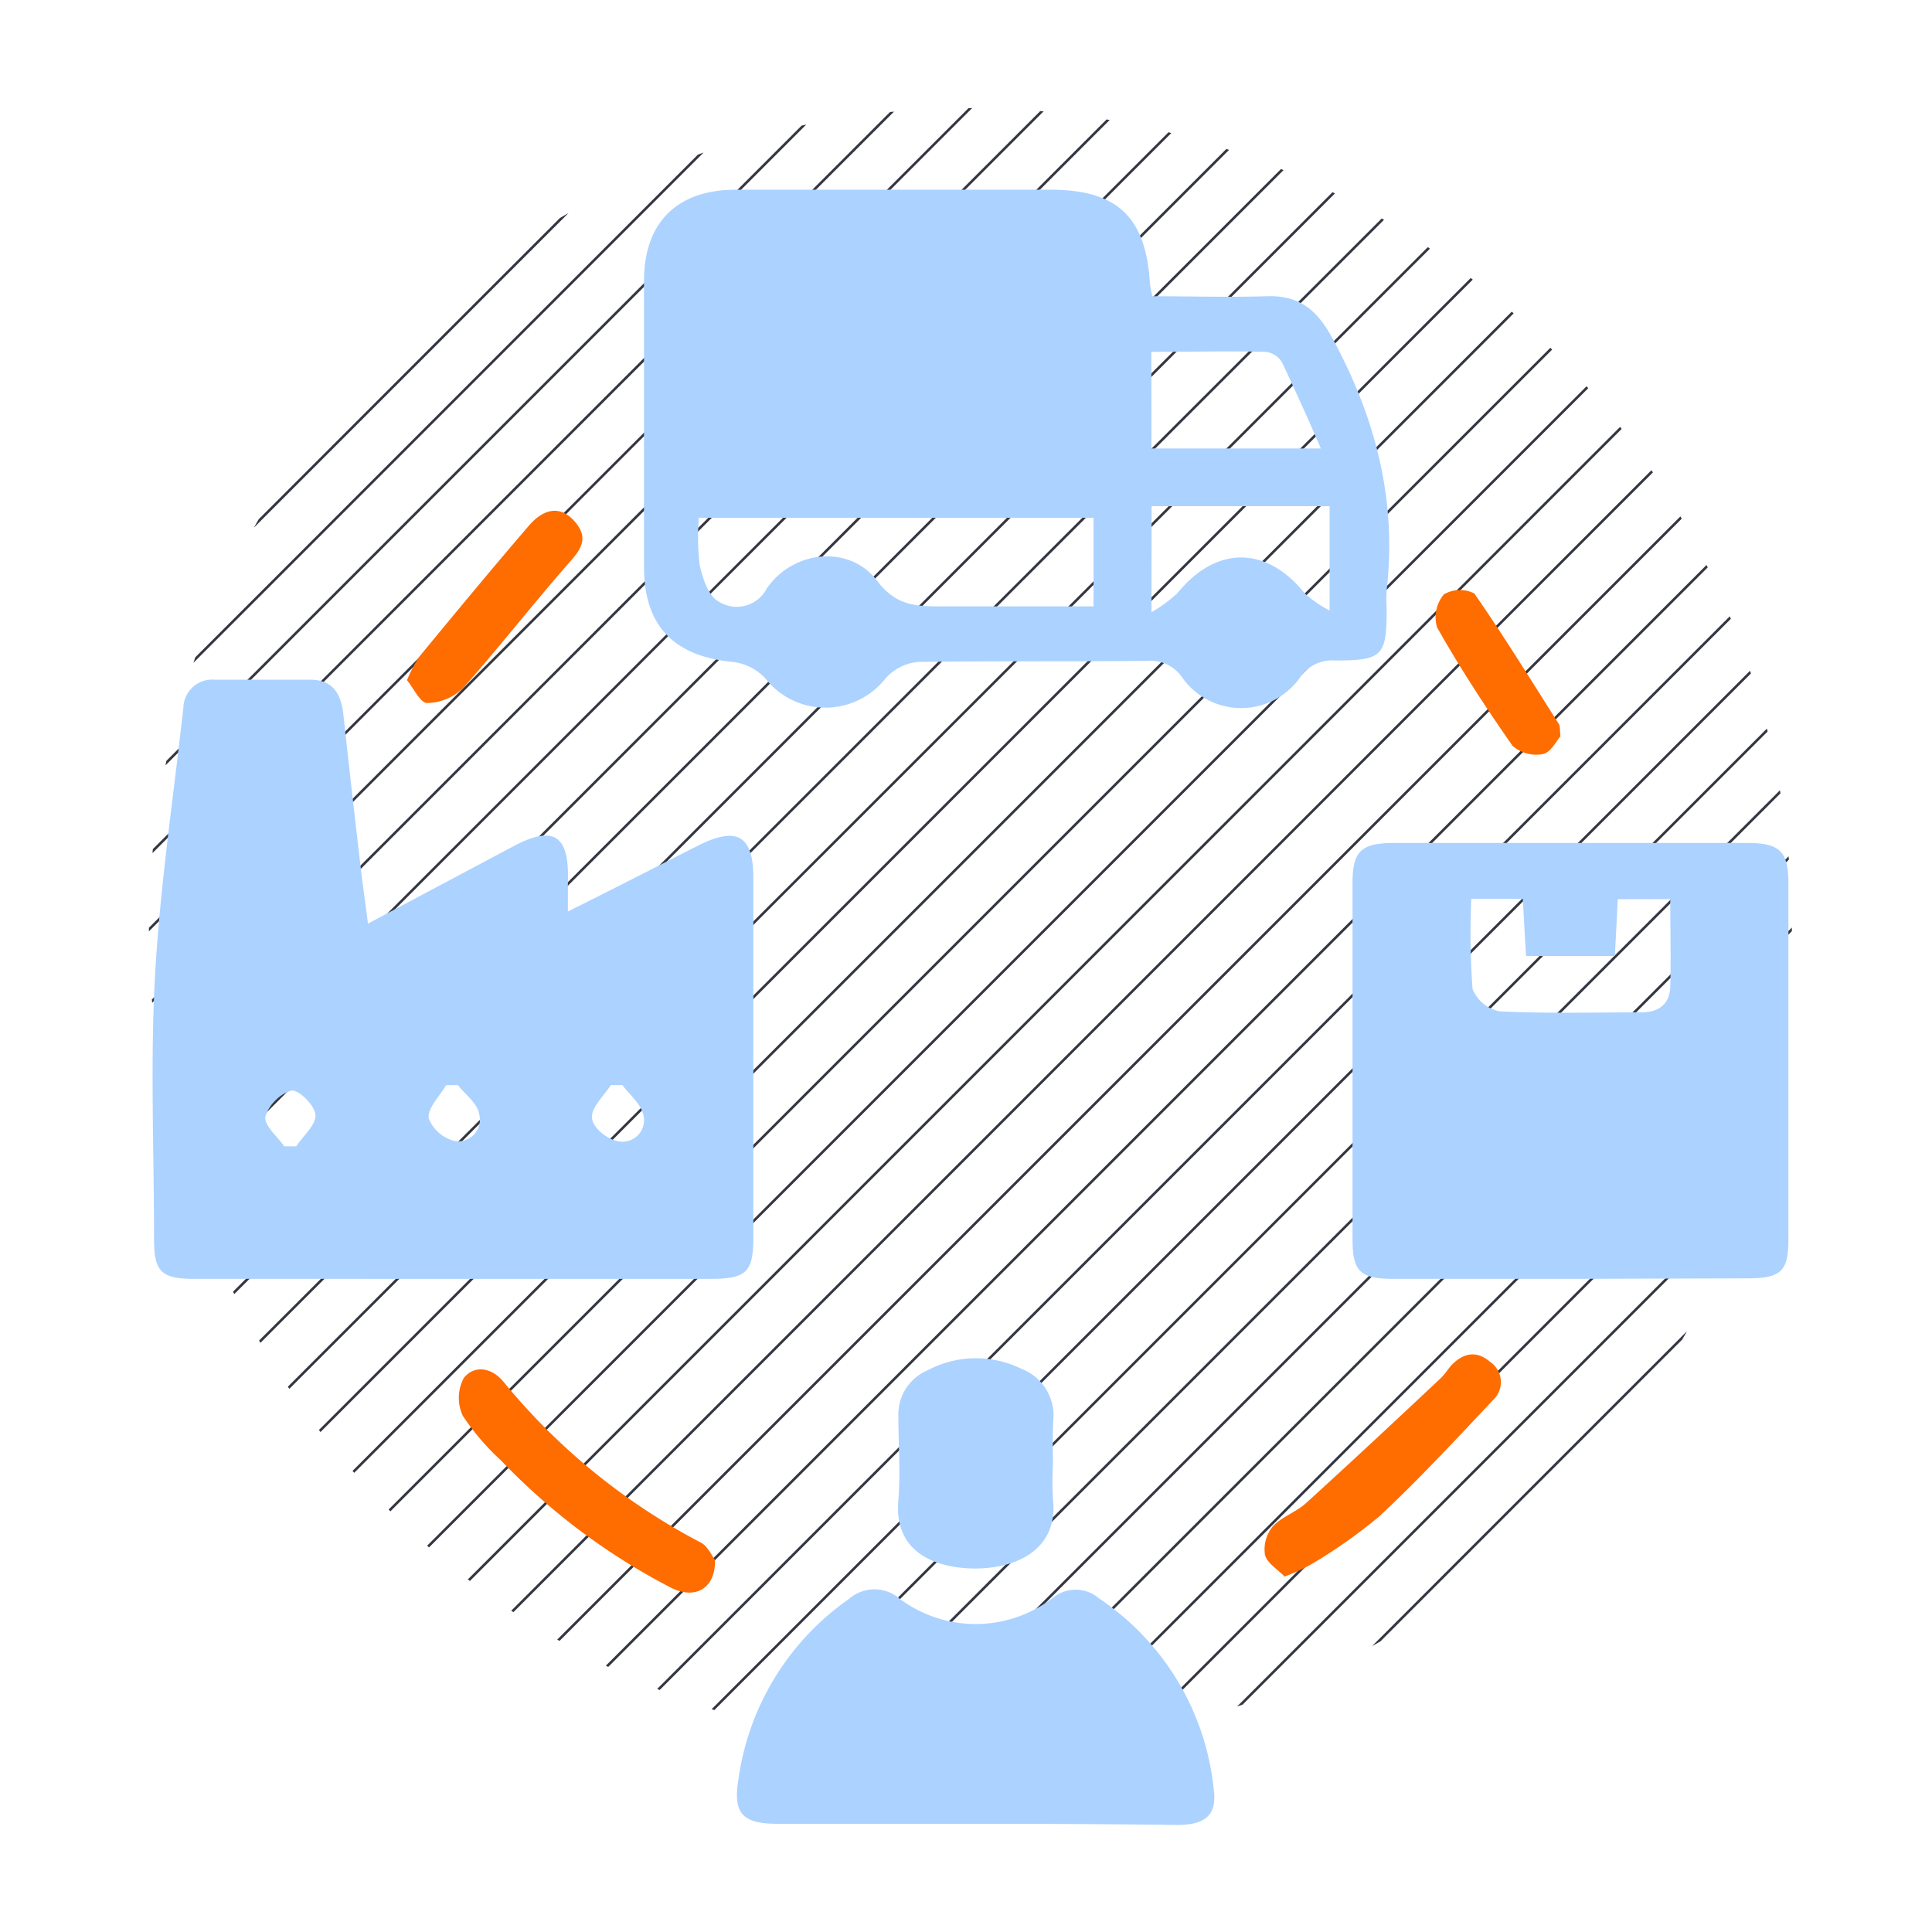
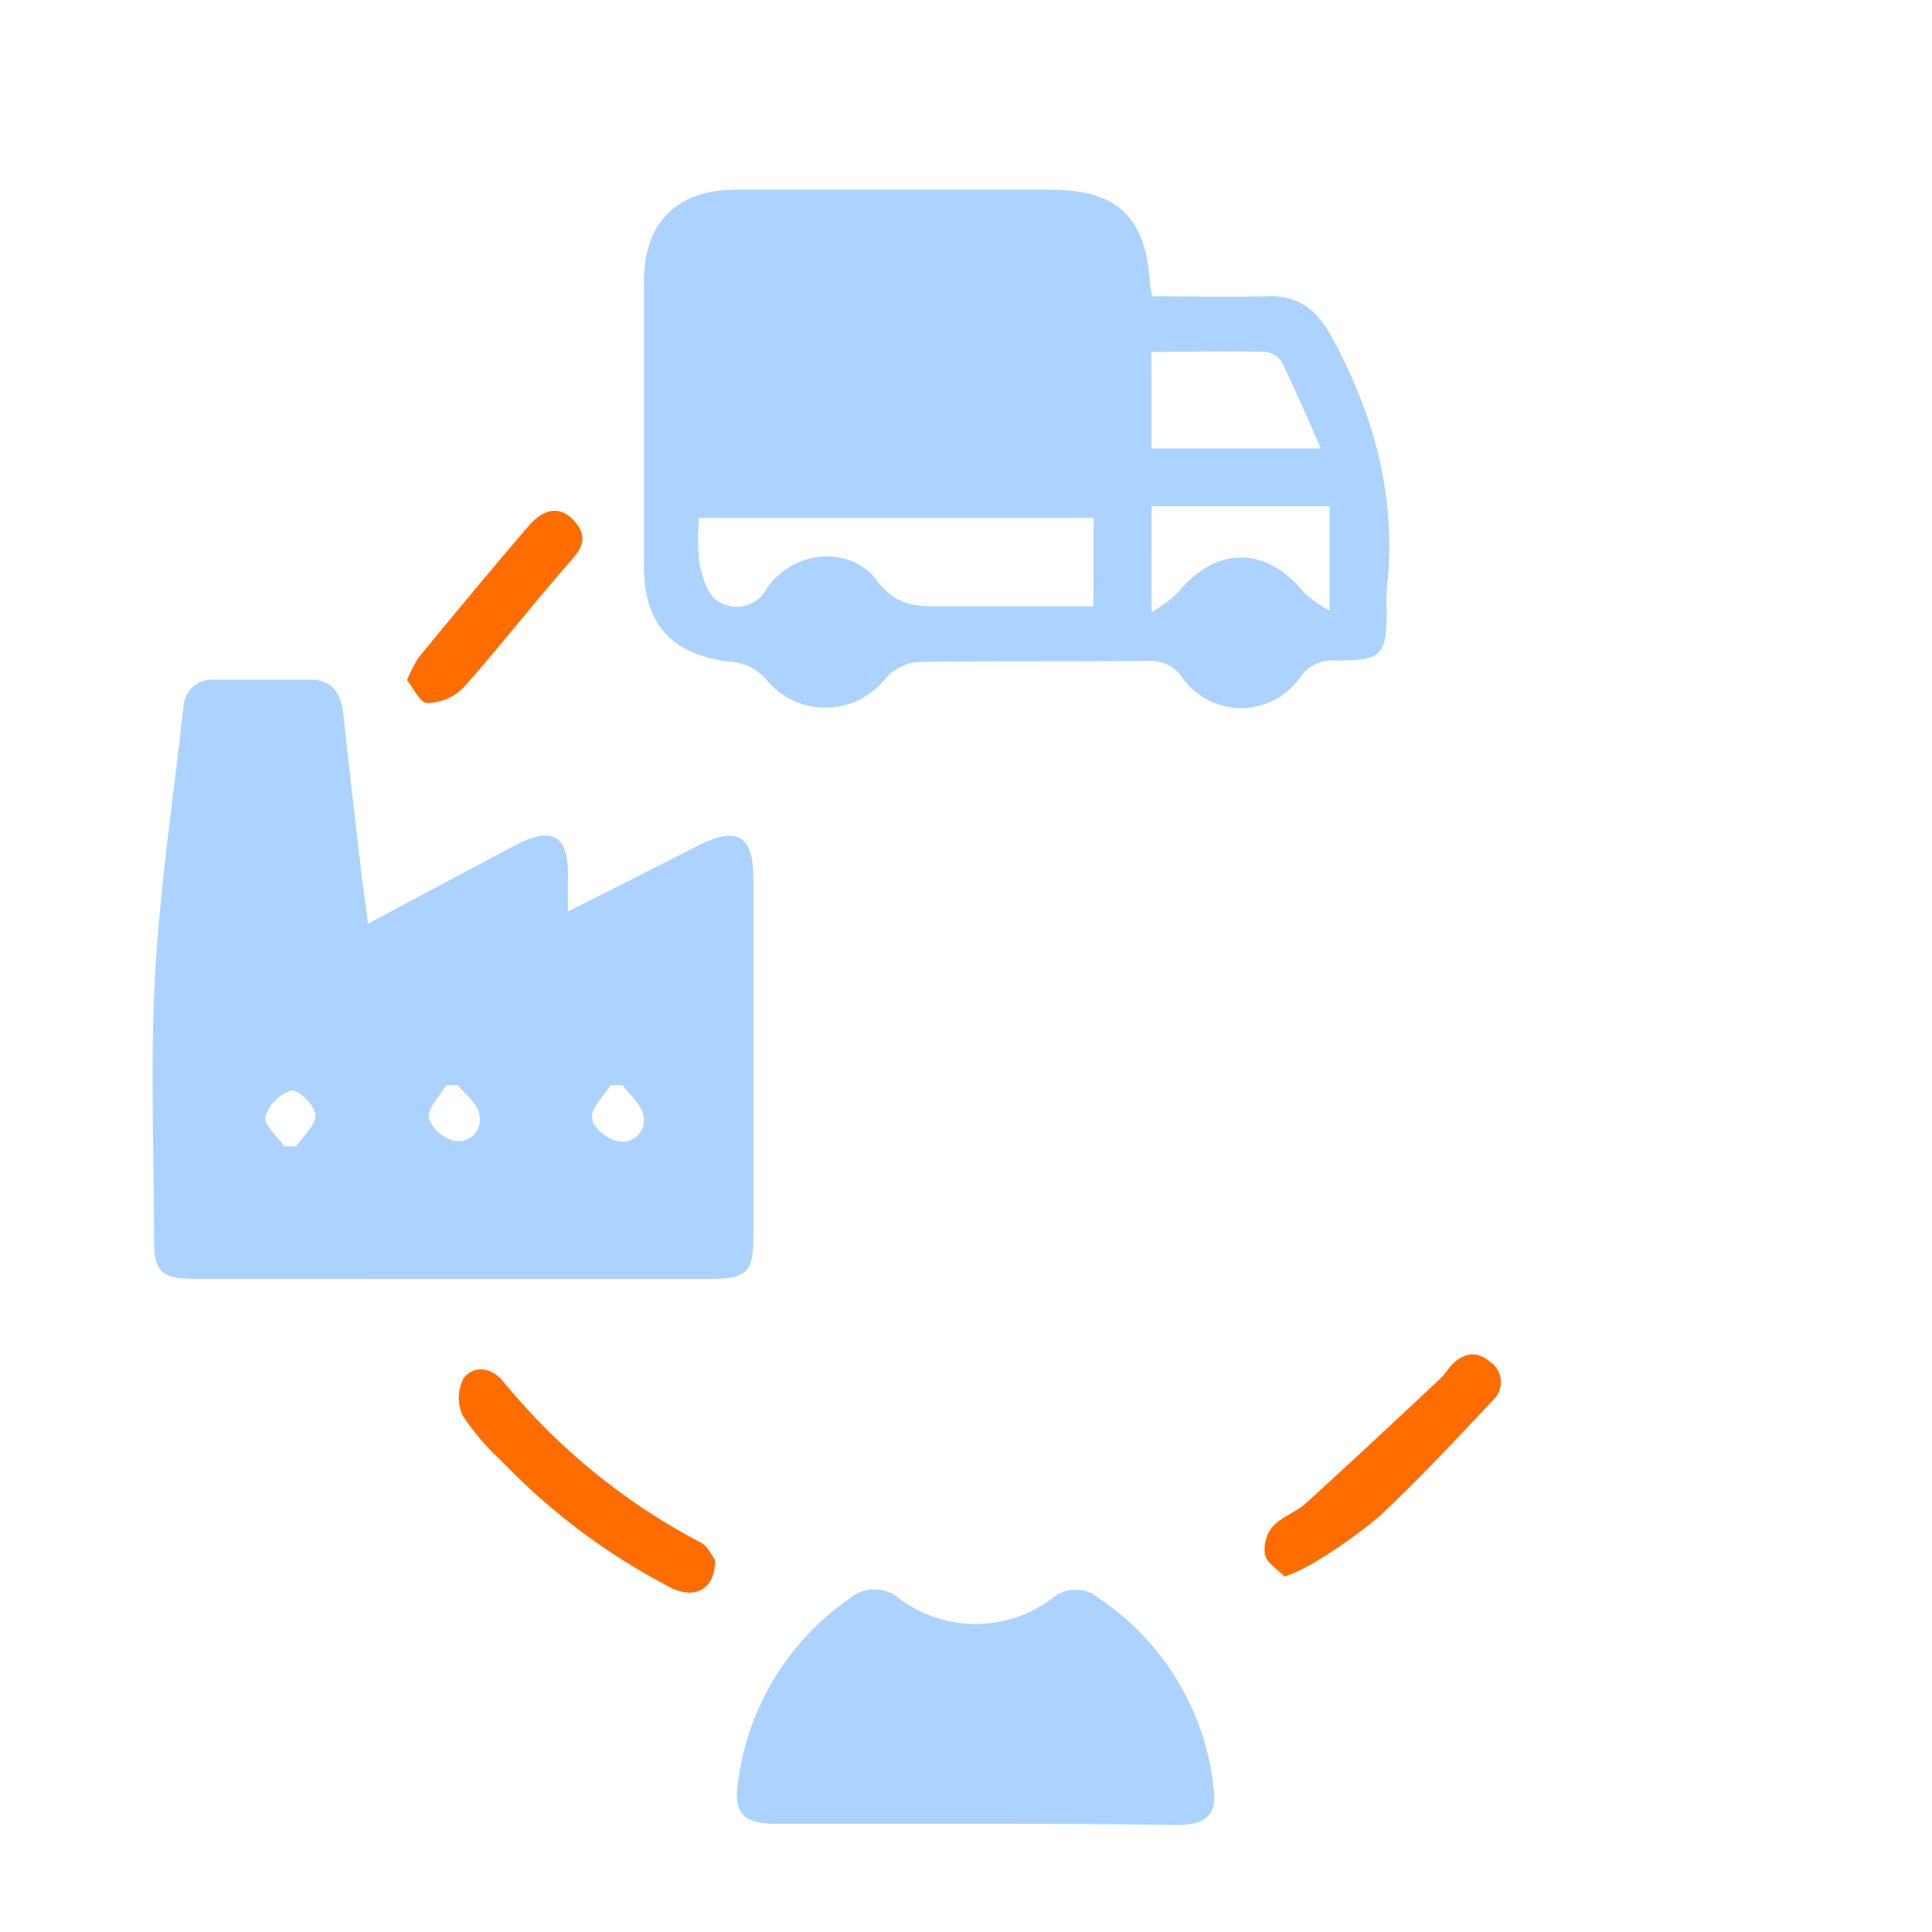
<svg xmlns="http://www.w3.org/2000/svg" id="Layer_1" data-name="Layer 1" viewBox="0 0 150 150">
  <defs>
    <style>.cls-1,.cls-3{fill:none;}.cls-2{clip-path:url(#clip-path);}.cls-3{stroke:#343741;stroke-linecap:square;stroke-width:0.2px;}.cls-4{fill:#acd2ff;}.cls-5{fill:#ff6c00;}</style>
    <clipPath id="clip-path">
      <path class="cls-1" d="M75.35,8.39a63.78,63.78,0,1,0,63.77,63.77A63.78,63.78,0,0,0,75.35,8.39" />
    </clipPath>
  </defs>
  <g class="cls-2">
-     <path class="cls-3" d="M155.07,172.17l5.79-5.79m0-5.8-11.59,11.59m-5.8,0,17.39-17.39m0-5.8-23.19,23.19m-5.79,0,29-29m0-5.8-34.78,34.78m-5.8,0,40.58-40.58m0-5.8-46.38,46.38m-5.8,0L160.86,120m0-5.8-58,58m-5.8,0,63.77-63.77m0-5.8L91.29,172.17m-5.8,0L160.86,96.8m0-5.79L79.7,172.17m-5.8,0,87-87m0-5.8L68.1,172.17m-5.8,0,98.56-98.56m0-5.79L56.51,172.17m-5.8,0L160.86,62m0-5.8-116,116m-5.8,0L160.86,50.42m0-5.79L33.31,172.17m-5.79,0L160.86,38.83m0-5.8L21.72,172.17m-5.8,0L160.86,27.23m0-5.8L10.12,172.17m-5.79,0L160.86,15.64m0-5.8L-1.47,172.17m-5.8,0L160.86,4m0-5.8L-13.07,172.17m0-5.79L155.07-1.76m-5.8,0L-13.07,160.58m0-5.8L143.47-1.76m-5.8,0L-13.07,149m0-5.79,145-144.95m-5.8,0L-13.07,137.39m0-5.8L120.28-1.76m-5.8,0L-13.07,125.79m0-5.79L108.68-1.76m-5.79,0-116,116m0-5.8L97.09-1.76m-5.8,0L-13.07,102.6m0-5.8L85.49-1.76m-5.79,0L-13.07,91m0-5.8,87-87m-5.8,0L-13.07,79.41m0-5.8L62.3-1.76m-5.79,0L-13.07,67.82m0-5.8L50.71-1.76m-5.8,0-58,58m0-5.8L39.11-1.76m-5.8,0L-13.07,44.63m0-5.8L27.52-1.76m-5.8,0L-13.07,33m0-5.8,29-29m-5.8,0L-13.07,21.43m0-5.79L4.33-1.76m-5.8,0-11.6,11.6m0-5.8,5.8-5.8" />
-   </g>
+     </g>
  <path class="cls-4" d="M28.57,71.71l11.28-6c3.14-1.67,4.36-.87,4.24,2.72,0,.68,0,1.35,0,2.34C47.64,69,51,67.28,54.26,65.62c3-1.48,4.23-.71,4.23,2.55q0,14,0,27.91c0,2.66-.54,3.2-3.22,3.21H15.09c-2.57,0-3.13-.55-3.13-3.08,0-6.84-.3-13.69.08-20.51s1.43-13.86,2.2-20.78a2.24,2.24,0,0,1,2.43-2.15c2.47,0,4.93,0,7.4,0,1.8,0,2.42,1.13,2.59,2.71q.64,5.88,1.33,11.75C28.15,68.63,28.35,70,28.57,71.71ZM22.07,89,23,89c.54-.82,1.54-1.66,1.49-2.44s-1.36-2-1.88-1.89a3.16,3.16,0,0,0-2,2C20.45,87.34,21.53,88.22,22.07,89Zm13.47-4.75-.9,0c-.5.86-1.44,1.76-1.36,2.56a2.88,2.88,0,0,0,2,1.77,1.67,1.67,0,0,0,1.91-2.12C37.05,85.63,36.13,85,35.54,84.23Zm12.78,0h-.9c-.53.84-1.5,1.7-1.46,2.51s1.19,1.69,2,1.84a1.67,1.67,0,0,0,2-2C49.77,85.7,48.88,85,48.32,84.24Z" />
  <path class="cls-4" d="M89.47,23c3,0,5.91.09,8.85,0,2.49-.09,3.89,1,5.09,3.19,3.36,6.17,5.06,12.59,4.25,19.61a12.18,12.18,0,0,0,0,1.48c0,3.64-.3,4-4,4a3,3,0,0,0-2.77,1.38,5.59,5.59,0,0,1-9.06,0,3,3,0,0,0-2.79-1.35c-5.91.06-11.83,0-17.74.08a3.89,3.89,0,0,0-2.54,1.27,5.93,5.93,0,0,1-9.35,0,4.11,4.11,0,0,0-2.54-1.27C52.31,50.94,50,48.6,50,44q0-11.08,0-22.18c0-4.51,2.52-7.06,7.06-7.09,8.17,0,16.34,0,24.51,0,5.19,0,7.42,2.14,7.71,7.32A9.47,9.47,0,0,0,89.47,23ZM54.26,40.2a18.32,18.32,0,0,0,.06,3.65c.22,1,.66,2.4,1.45,2.84a2.62,2.62,0,0,0,3.76-1c2.08-3,6.43-3.4,8.56-.61,1.49,2,3.11,2,5.07,2,2.18,0,4.36,0,6.54,0h5.2V40.2ZM89.4,34.82h13.15c-1-2.34-2-4.53-3-6.66a1.74,1.74,0,0,0-1.24-.84c-2.94-.08-5.88,0-8.92,0Zm0,12.71a11.24,11.24,0,0,0,2-1.46c3-3.71,6.92-3.72,9.9,0a9.09,9.09,0,0,0,1.93,1.33V39.3H89.41Z" />
-   <path class="cls-4" d="M121.93,99.29H108.18c-2.58,0-3.16-.57-3.17-3.05q0-13.84,0-27.69c0-2.45.66-3.09,3.18-3.1q13.74,0,27.48,0c2.52,0,3.17.66,3.18,3.1q0,13.85,0,27.7c0,2.47-.6,3-3.18,3Zm3.67-29.48c-.07,1.53-.15,3-.22,4.41h-6.9c-.09-1.57-.17-3-.25-4.43h-4a59.59,59.59,0,0,0,.1,7,2.86,2.86,0,0,0,2.1,1.73c3.65.18,7.3.08,11,.08,1.32,0,2.2-.6,2.25-2,.06-2.22,0-4.45,0-6.79Z" />
  <path class="cls-4" d="M75.81,141.6c-5.14,0-10.28,0-15.42,0-2.75,0-3.49-.8-3.06-3.44a20.51,20.51,0,0,1,8.56-14,3,3,0,0,1,4,0,9.87,9.87,0,0,0,11.8-.06,2.79,2.79,0,0,1,3.64,0,20.31,20.31,0,0,1,8.91,14.89c.24,1.89-.62,2.69-2.81,2.7C86.22,141.62,81,141.6,75.81,141.6Z" />
-   <path class="cls-4" d="M81.75,113.64a25,25,0,0,0,0,2.74c.43,3.81-2.66,5.38-6,5.4-3,0-6.38-1.18-6-5.31.17-2.16,0-4.35,0-6.52A3.71,3.71,0,0,1,72,106.4a8,8,0,0,1,7.29-.13,3.88,3.88,0,0,1,2.49,4C81.71,111.39,81.75,112.52,81.75,113.64Z" />
  <path class="cls-5" d="M55.51,121.1c.06,2.28-1.59,3.13-3.47,2.14a50,50,0,0,1-13.11-9.82,18.79,18.79,0,0,1-3-3.5A3.3,3.3,0,0,1,36,107c.84-1.07,2.2-.81,3.09.28a49.46,49.46,0,0,0,15.27,12.46C54.94,120,55.28,120.82,55.51,121.1Z" />
  <path class="cls-5" d="M99.73,122.4c-.54-.56-1.37-1.05-1.52-1.69a2.81,2.81,0,0,1,.61-2.2c.69-.75,1.8-1.1,2.57-1.8,3.52-3.2,7-6.45,10.46-9.7.3-.28.53-.65.82-1,.91-.94,1.93-1.2,3-.29a1.9,1.9,0,0,1,.23,3c-2.88,3.06-5.75,6.15-8.8,9a39.51,39.51,0,0,1-5.33,3.75A13,13,0,0,1,99.73,122.4Z" />
  <path class="cls-5" d="M31.6,52.81A10.67,10.67,0,0,1,32.54,51c2.81-3.41,5.62-6.81,8.5-10.16,1-1.18,2.35-1.78,3.59-.34s.28,2.36-.69,3.47c-2.71,3.11-5.25,6.38-8,9.46a4.07,4.07,0,0,1-2.78,1.15C32.63,54.58,32.1,53.41,31.6,52.81Z" />
-   <path class="cls-5" d="M121.15,57.17c-.29.32-.74,1.25-1.35,1.37a2.76,2.76,0,0,1-2.37-.64c-2.09-3-4.06-6-5.86-9.2a2.78,2.78,0,0,1,.53-2.55,2.47,2.47,0,0,1,2.37-.07c2.3,3.32,4.42,6.76,6.58,10.17C121.12,56.36,121.09,56.53,121.15,57.17Z" />
</svg>